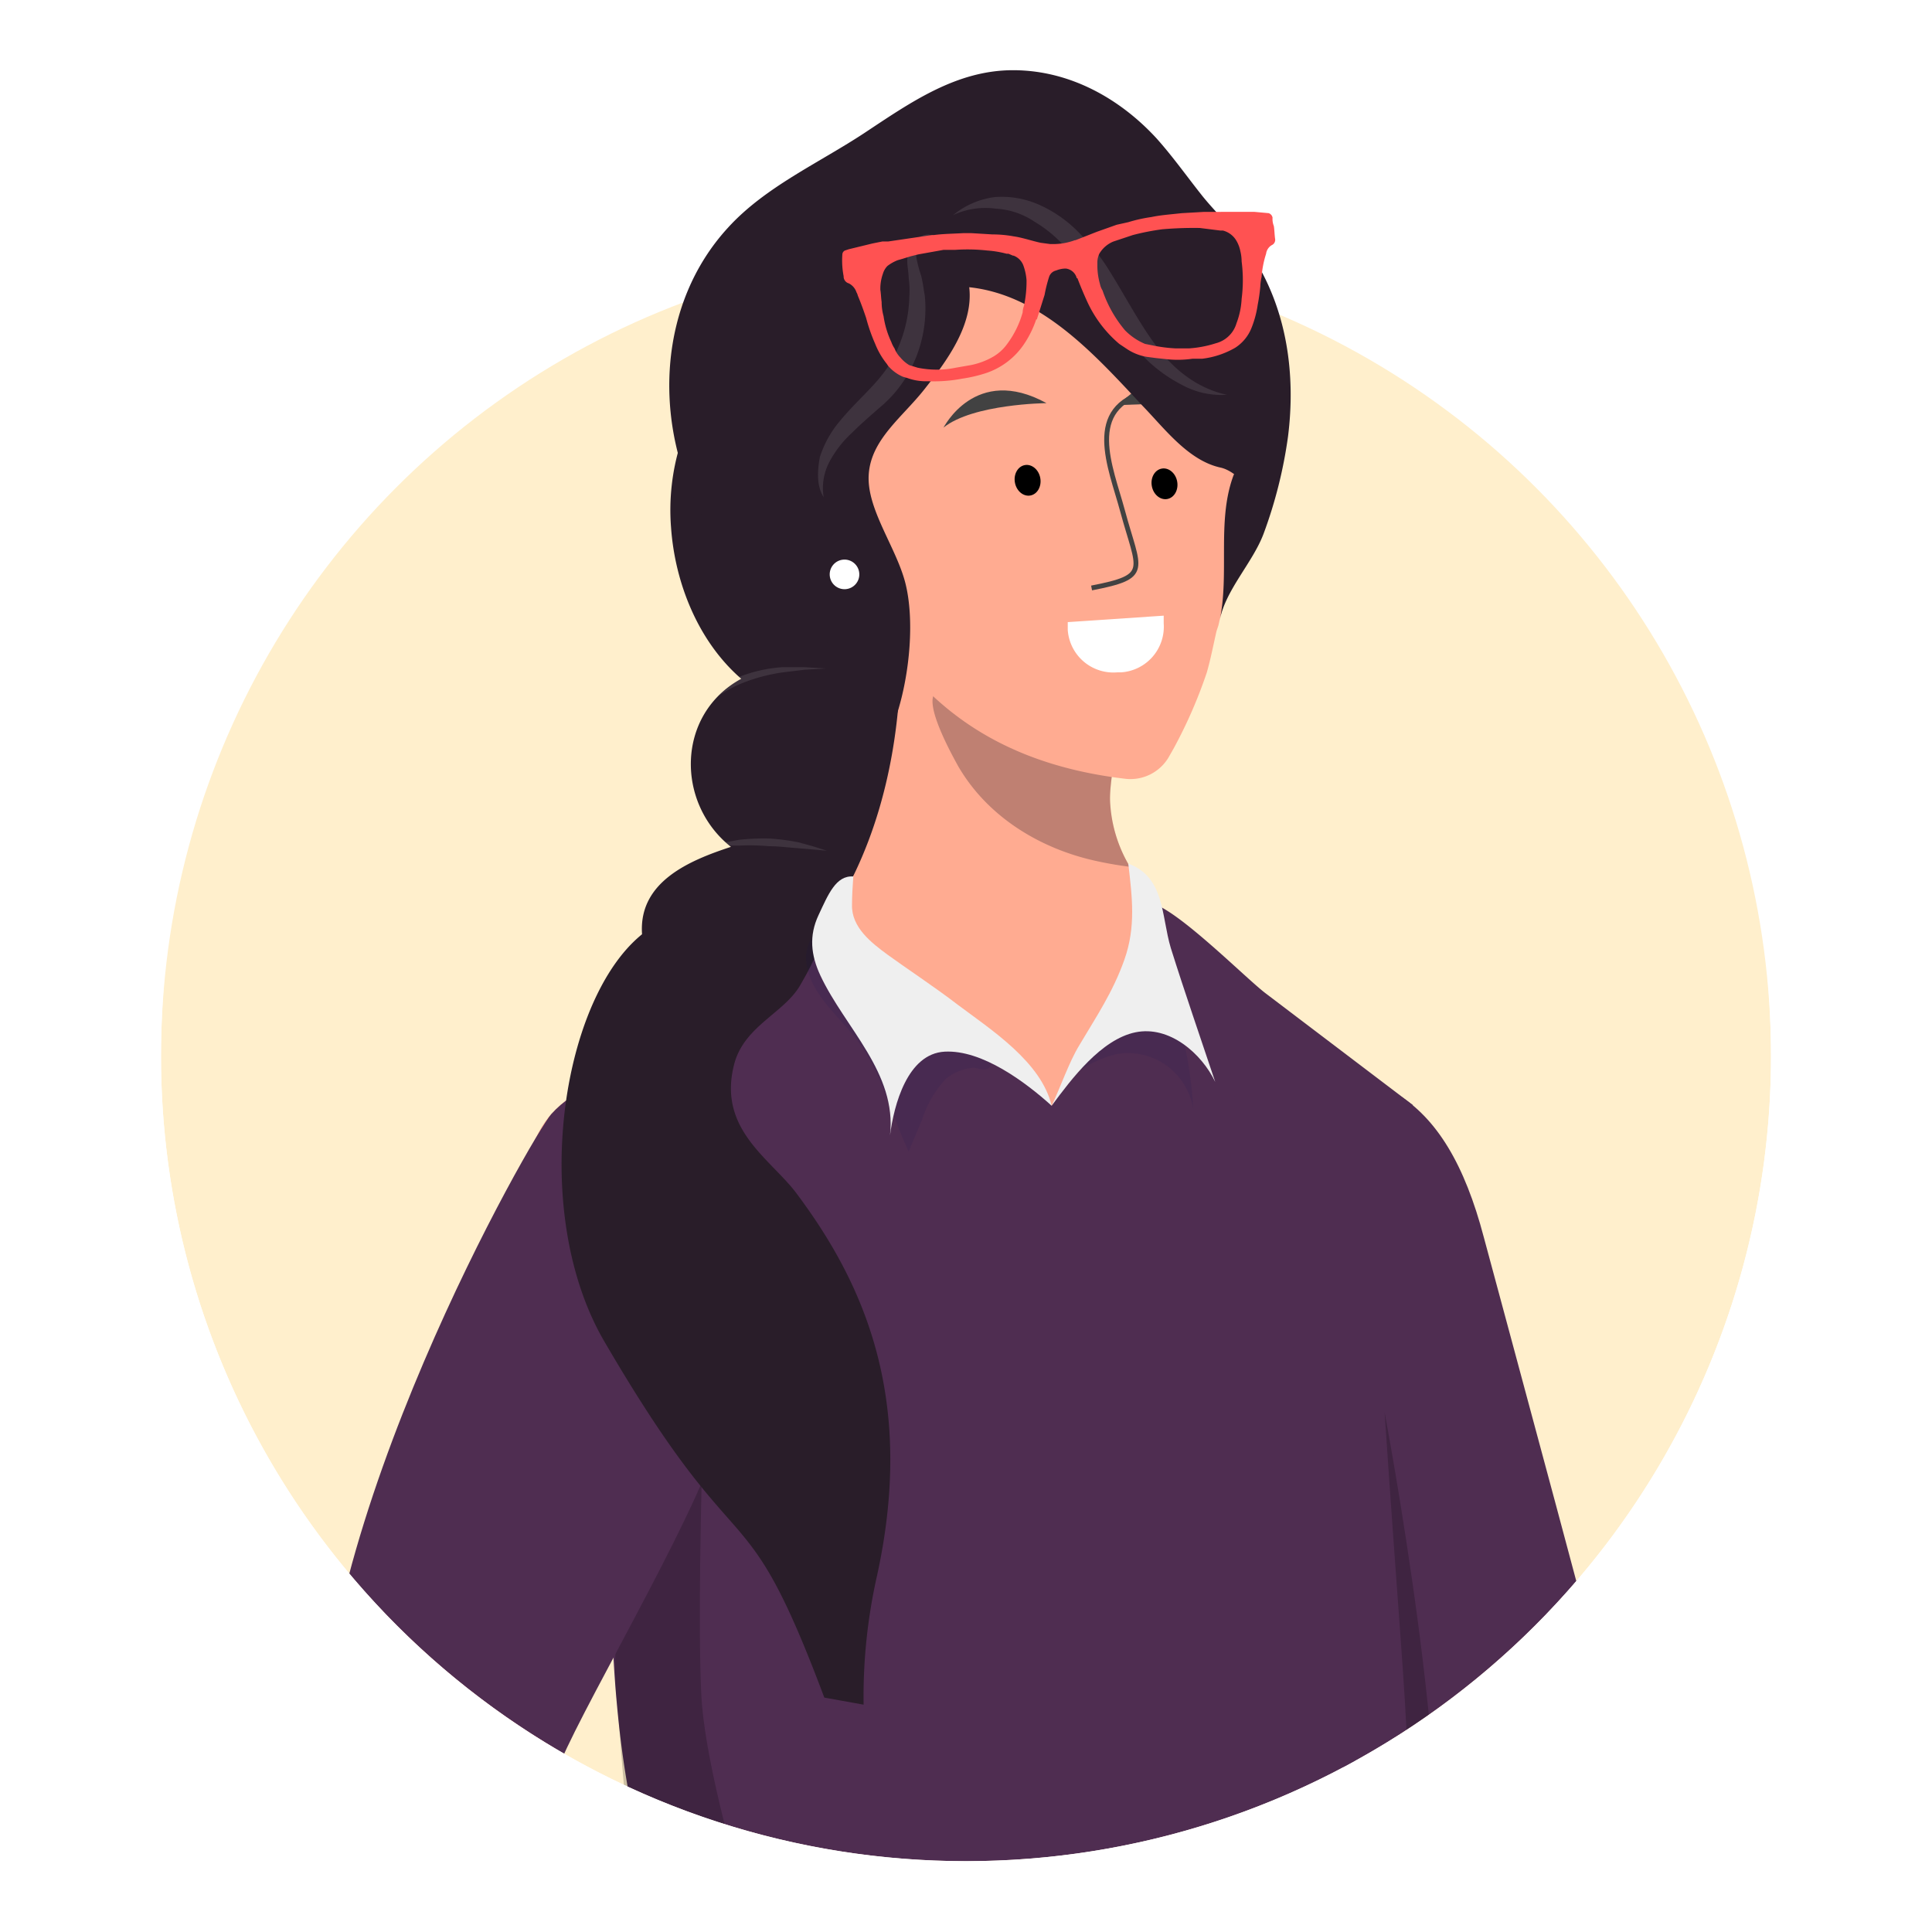
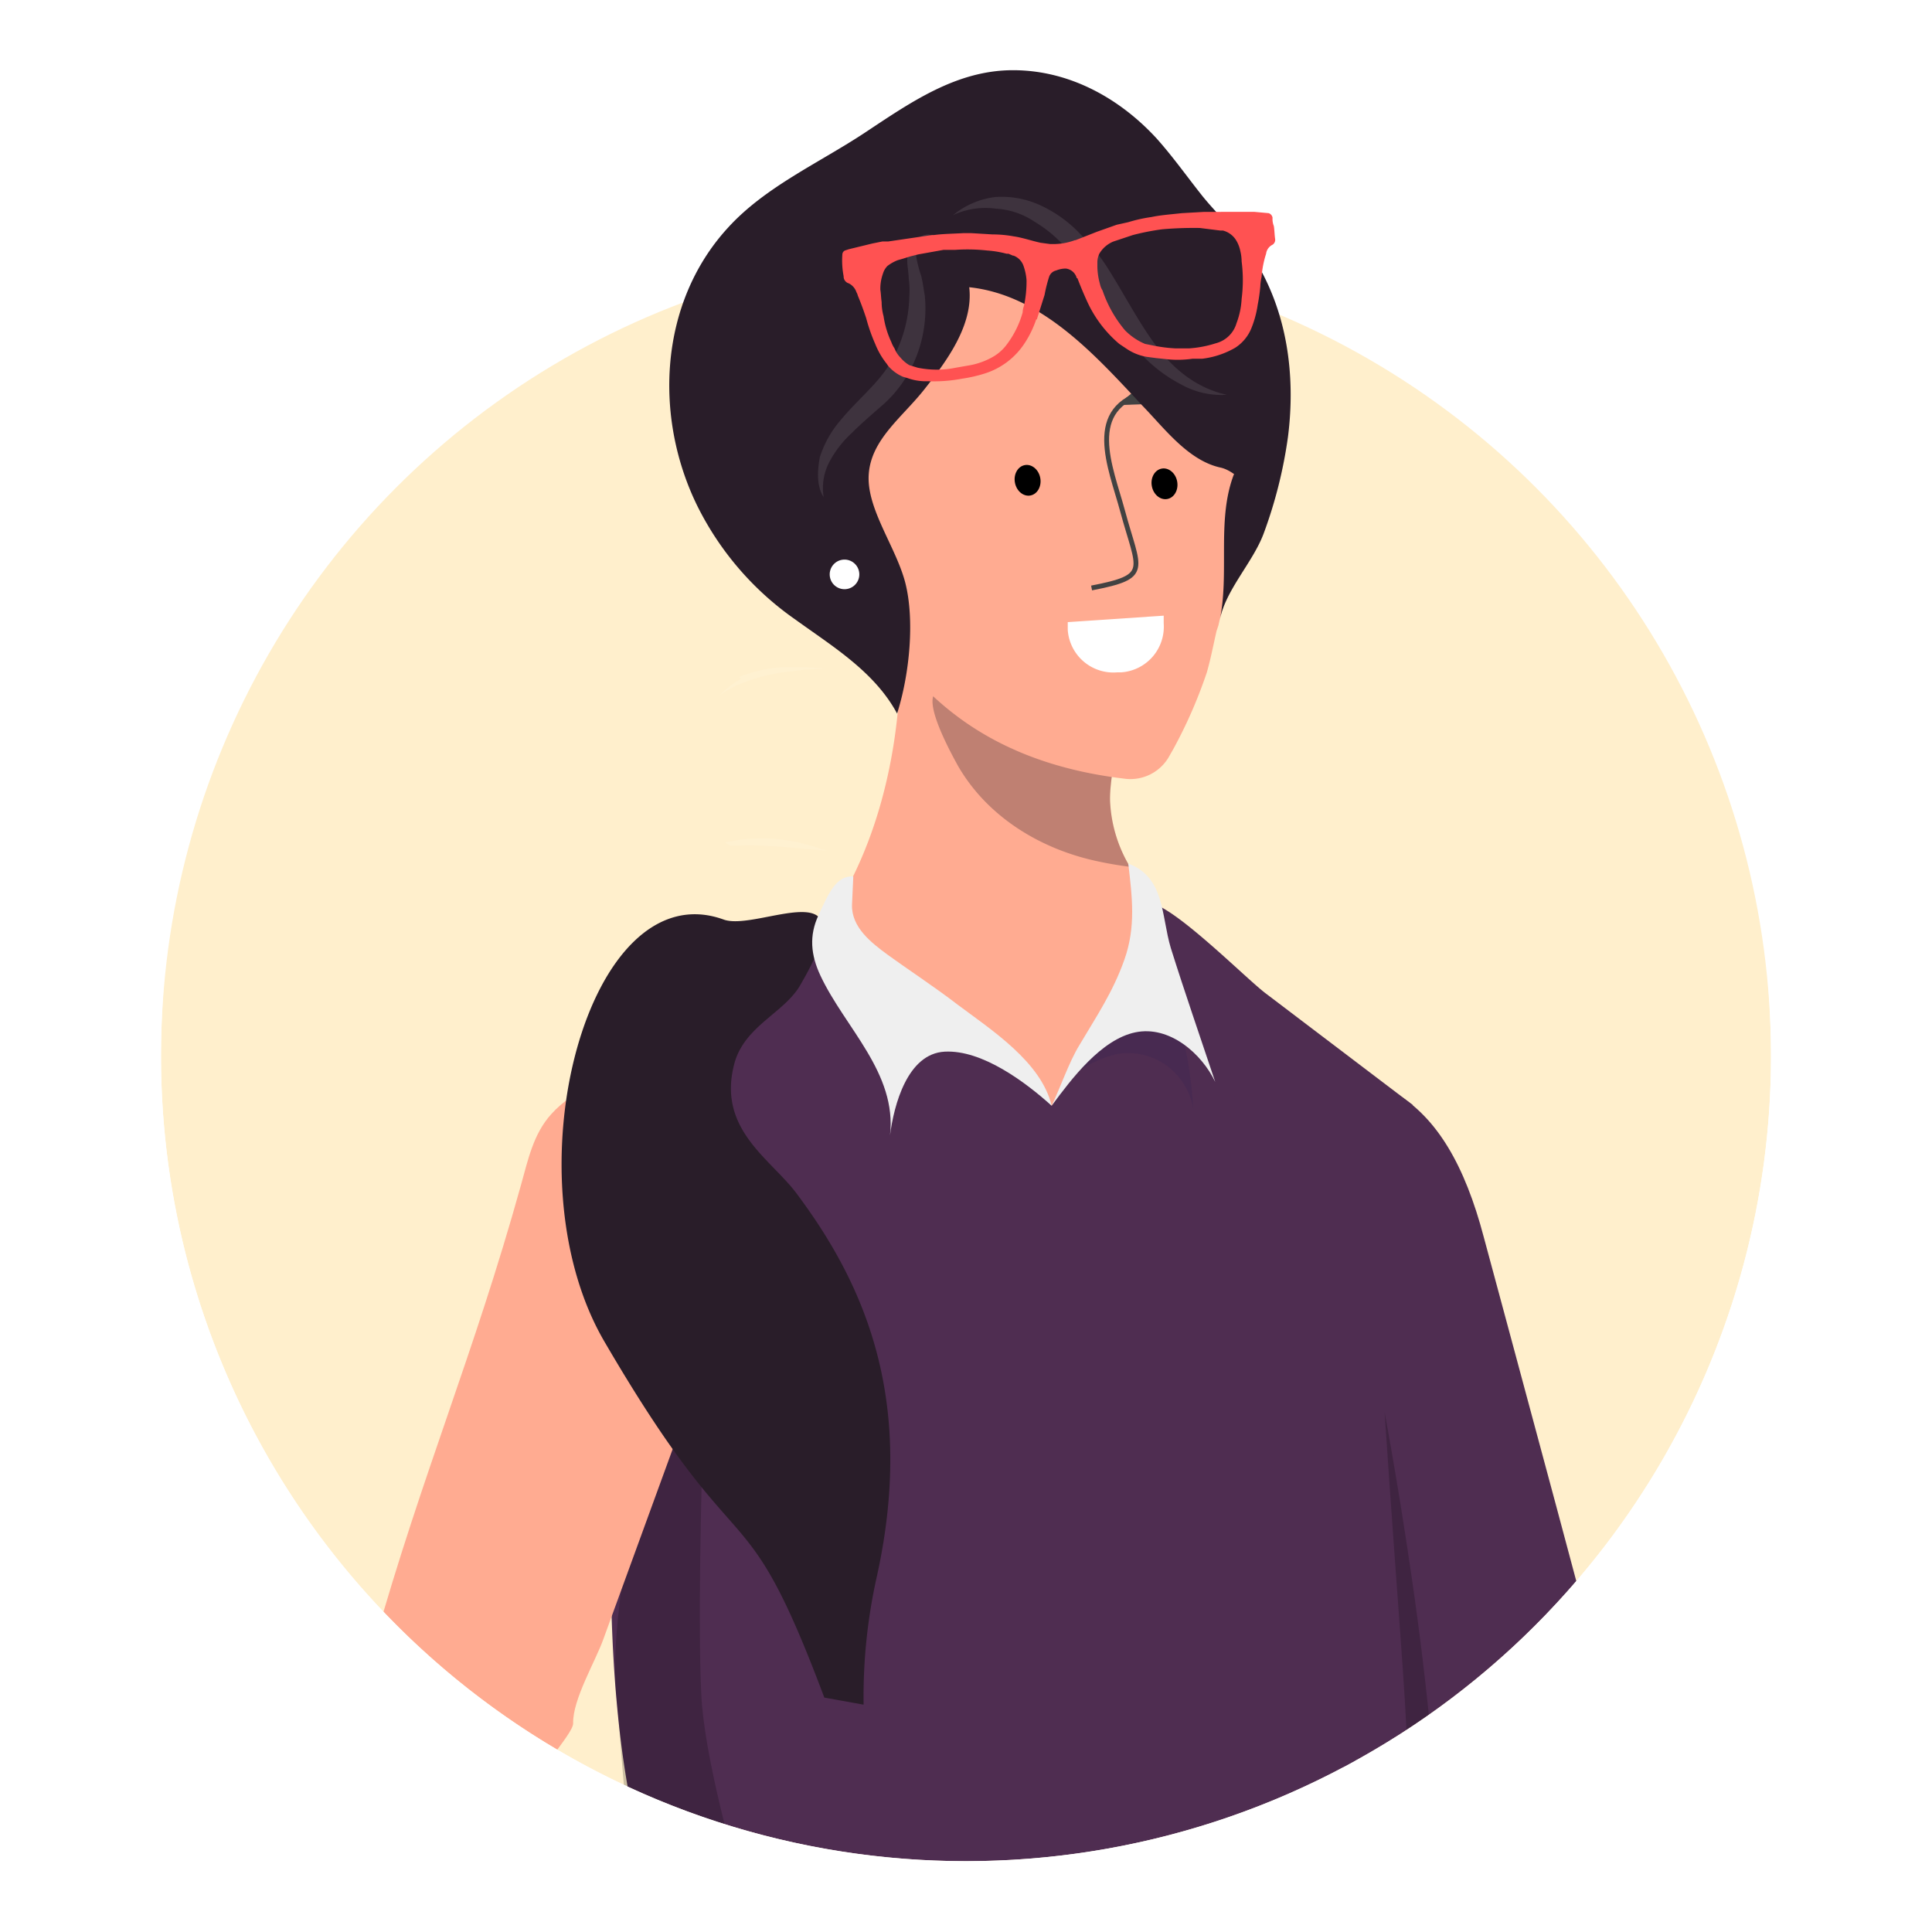
<svg xmlns="http://www.w3.org/2000/svg" width="300" height="300" viewBox="0 0 300 300">
  <defs>
    <clipPath id="clip-path">
      <path d="M275,164a125,125,0,0,1-250,0C25,95,81-51,150-51S275,95,275,164Z" fill="none" />
    </clipPath>
  </defs>
  <title>customer-female-4</title>
  <g id="Background">
    <rect width="300" height="300" fill="#fff" />
    <circle cx="150" cy="164" r="125" fill="#ffefcc" />
  </g>
  <g id="Customers">
    <g clip-path="url(#clip-path)">
      <g id="Woman_7" data-name="Woman 7">
        <path d="M108.6,641.4S88.8,407.3,88.8,368.6c-.1-33.7,10.8-62.1,28.3-70l75.7,18.9-9.1,13.4L167.9,363s-25.2,224-30.1,277.8Z" fill="#2f3666" />
-         <path d="M149.3,139.2c-1.7,8.8-7.1,13.1-15.1,16.6a66,66,0,0,1-11.4,3.7c-3.5.9-4.3-.4-7.4-1.3s-6.8-1.3-10-3.5a13.7,13.7,0,0,1-5.7-9.6c-.6-8.2,7.4-11.5,13.8-13.6-8.6-6.8-8.5-20.6,1.6-26.1-6.7-5.8-10.3-14.9-10.9-23.5a34.6,34.6,0,0,1,1.4-12.8c1.7-5.3,5.1-10.1,5.8-15.7a174.9,174.9,0,0,1,31.9,37.8c4.1,6.6,7.3,13.8,8.2,21.7S150.9,130.6,149.3,139.2Z" fill="#291d29" />
        <path d="M193.4,154.1c-2.7,1.8-5.1,4-7.8,5.9-9.1,6.7-19,19.7-31.6,17.5s-23.3-12.5-32.6-19.7c-4.5-3.5-6.4-4.9-1.1-8.7s9.5-7.4,12.4-13.5c6.1-12.7,8-28,6.8-41.9.2,2.9,9.2,6.8,11.5,8.3a79.2,79.2,0,0,0,12.4,7c4.1,1.6,8.4,1.7,9.4,6.2a11,11,0,0,1,.2,1.8c-.1,2.5-.8,5.5-.6,7.9a21.6,21.6,0,0,0,3,9.6h.1C179.9,141.4,187.3,148.6,193.4,154.1Z" fill="#ffab91" />
        <path d="M175.5,134.6a56.7,56.7,0,0,1-5.7-1c-8.3-1.9-16.4-6.7-21-14.6-1.1-2-5.3-9.6-3.6-11.4s9.5-.1,11.8.5c5.8,1.6,11,5.2,16,8.9-.1,2.5-.8,5.5-.6,7.9a21.6,21.6,0,0,0,3,9.6Z" fill="#291d29" opacity=".3" />
        <path d="M191.9,81.3a88.9,88.9,0,0,1-1.3,10.2c-.4,1.9-1,3.7-1.4,5.6l-.3.9c-.5,2.2-.9,4.3-1.5,6.4a74,74,0,0,1-5.2,11.9l-.8,1.4a6.9,6.9,0,0,1-6.9,3.2c-32.5-3.9-41-26.5-48-44.5-.6-1.3-3.3-6.5-2.8-7.8l15.2-34s37.2,3.4,50.5,24.7a36.6,36.6,0,0,1,2.8,5.6v.3A108.5,108.5,0,0,1,191.9,81.3Z" fill="#ffab91" />
-         <path d="M162.5,62.6s-11.4.1-16,3.8C146.5,66.5,151.4,56.5,162.5,62.6Z" fill="#424242" />
-         <polygon points="171 67.2 176.8 88.4 176.5 90.5 168.4 88.9 171 67.2" fill="#ffab91" />
        <path d="M169.5,91.3c9.3-1.8,7.3-2.7,4.8-12-1.8-6.7-6.1-16.1,4-18.5" fill="none" stroke="#424242" stroke-miterlimit="10" stroke-width=".75" />
        <path d="M173.8,62.9s6.8-8.8,16.5-.6" fill="#424242" />
        <path d="M173.5,104.4h.6a7.1,7.1,0,0,0,6.6-7.6V95.6l-14.9,1v1.2A7.1,7.1,0,0,0,173.5,104.4Z" fill="#fff" />
        <path d="M194.4,74c.9,4.4-1.6-.7-4.9-1.4-5-1.1-8.7-6.1-12.1-9.6-7.3-7.8-15.6-17.2-26.9-18.4.7,5.9-3.6,11.6-7,15.9s-8.2,7.7-8.6,13.1,4.3,11.4,5.7,17,.7,13.9-1.3,20.2c-3.5-6.5-10-10.4-15.8-14.6a46.9,46.9,0,0,1-15.2-17.6c-6.8-13.8-6-31.5,4.7-43.2,5.8-6.4,14.2-10.1,21.3-14.8s14.2-9.7,23-9.7,16.6,4.4,22.3,10.6c2.5,2.8,4.7,5.9,7,8.8s5.9,6.2,8.1,9.8c5.2,8.3,6.5,18.2,5.3,27.7a71.1,71.1,0,0,1-3.8,15.1c-1.7,4.5-5.9,8.7-6.8,13.4,1.5-7.2-.4-15.2,2-22.1C192.3,71.5,192.3,75.9,194.4,74Z" fill="#291d29" />
        <circle cx="131.2" cy="89.1" r="2.3" transform="translate(-6.1 9.7) rotate(-4.1)" fill="#fff" />
        <ellipse cx="159.5" cy="74.7" rx="2" ry="2.4" transform="translate(-10.8 29.9) rotate(-10.4)" />
        <ellipse cx="180.8" cy="75.3" rx="2" ry="2.4" transform="translate(-10.6 33.7) rotate(-10.4)" />
        <path d="M148,33.4a12.7,12.7,0,0,1,6.5-2.8,14.3,14.3,0,0,1,7.3,1.4,19.8,19.8,0,0,1,6,4.4,30.5,30.5,0,0,1,4.5,5.7c2.5,4,4.6,8.1,7.3,11.7s6.3,6.5,10.9,7.5a12.7,12.7,0,0,1-6.9-1.5,22.9,22.9,0,0,1-5.9-4.3c-3.3-3.6-5.7-7.8-8.1-11.5a58.2,58.2,0,0,0-4-5.4,20,20,0,0,0-5-4.2,11.9,11.9,0,0,0-6-2A11.8,11.8,0,0,0,148,33.4Z" fill="#fff" opacity=".1" />
        <path d="M145.3,37.2a2,2,0,0,0-2.5.5,3.1,3.1,0,0,0-.5,1,5.6,5.6,0,0,0,0,1.3,18,18,0,0,0,.7,2.7c.3,1.1.4,2.1.6,3.2a20.4,20.4,0,0,1-2.8,12.5,19,19,0,0,1-4.1,4.8c-1.6,1.4-3.1,2.7-4.4,4a17,17,0,0,0-3.5,4.5,8.7,8.7,0,0,0-.9,5.5c-1.1-1.7-1-4-.6-6.2a16.3,16.3,0,0,1,3.1-5.6c2.7-3.3,5.8-5.7,7.7-8.8A21.1,21.1,0,0,0,141.2,46a12.9,12.9,0,0,0-.1-2.8c0-1-.3-2.1-.2-3.2a8.5,8.5,0,0,1,.4-1.7,2.2,2.2,0,0,1,1.2-1.3,3.1,3.1,0,0,1,1.6-.6A1.7,1.7,0,0,1,145.3,37.2Z" fill="#fff" opacity=".1" />
        <path d="M198,37.1c-.1-.7-.1-1.4-.2-2a3,3,0,0,1-.2-1.3.9.9,0,0,0-.6-.7l-2.2-.2H187l-3.5.2c-1.8.2-3.3.3-4.7.6a23.3,23.3,0,0,0-3.6.8l-1.8.4-3.1,1.1L167,37.3h-.1a9.7,9.7,0,0,1-3.4.6h-.4l-1.5-.2c-1.4-.3-2.8-.8-4.2-1a18.4,18.4,0,0,0-3.3-.3l-3.3-.2h-1.2c-1.6.1-3.1.1-4.6.3h-.3l-6.8,1H137l-1.5.3-3.7.9-.6.2a.7.7,0,0,0-.4.6,13,13,0,0,0,.2,3.4,1.1,1.1,0,0,0,.8,1.1,2.4,2.4,0,0,1,1.2,1.4,1.7,1.7,0,0,1,.2.5c.5,1.2.9,2.3,1.3,3.5a27,27,0,0,0,1.4,4,12,12,0,0,0,1.8,3.1l.2.3a6.3,6.3,0,0,0,2.3,1.7l.7.2a8.4,8.4,0,0,0,3.1.5h.1a23.7,23.7,0,0,0,5.3-.4,22.1,22.1,0,0,0,3.5-.8,11.5,11.5,0,0,0,6.2-4.7,15.9,15.9,0,0,0,1.8-3.7h.1l1.2-3.8a22.9,22.9,0,0,1,.7-2.8A1.5,1.5,0,0,1,164,42a4,4,0,0,1,1.5-.3,2,2,0,0,1,1.7,1.5h.1c.5,1.3,1,2.5,1.6,3.8a18.9,18.9,0,0,0,4.9,6.4l1.2.8h0a7.9,7.9,0,0,0,3,1.2l1.5.2,1.9.2a16.1,16.1,0,0,0,3.8-.1h1.5a13.4,13.4,0,0,0,5.1-1.7,6.5,6.5,0,0,0,2.5-3,15.6,15.6,0,0,0,1-3.7,27,27,0,0,0,.4-2.8,7.7,7.7,0,0,1,.2-1.5,15.3,15.3,0,0,1,.7-3.6,1.8,1.8,0,0,1,1-1.4A.9.9,0,0,0,198,37.1Zm-64.7,4.2Zm25.6-.1a8.6,8.6,0,0,1,.5,2.3,18.1,18.1,0,0,1-.4,4,3,3,0,0,0-.2,1,14.9,14.9,0,0,1-2.4,4.9,7,7,0,0,1-2.2,2,11.4,11.4,0,0,1-3.5,1.3l-2.3.4a14.3,14.3,0,0,1-2.9.3h0a15.3,15.3,0,0,1-3-.3l-1.3-.4a5.3,5.3,0,0,1-1.4-1.2,4.2,4.2,0,0,1-.9-1.4,4.7,4.7,0,0,1-.5-1,14.2,14.2,0,0,1-1.2-4,8.3,8.3,0,0,1-.3-2.2c-.1-.7-.1-1.3-.2-1.9a6.9,6.9,0,0,1,.4-2.5,2.9,2.9,0,0,1,.7-1.2,6.5,6.5,0,0,1,1.6-.9l.7-.2,1.3-.4,1.2-.3,3.9-.7h1.8a27.9,27.9,0,0,1,5,.1,15.7,15.7,0,0,1,3,.5h.3l.7.3h.1A2.6,2.6,0,0,1,158.9,41.2Zm33.9-.6a22.5,22.5,0,0,1,0,5.8,12.3,12.3,0,0,1-.8,3.8,4.5,4.5,0,0,1-3.2,3.1,17.4,17.4,0,0,1-4.2.8h-2a23.2,23.2,0,0,1-3.8-.5l-1-.2a9.5,9.5,0,0,1-3.1-2.1,19.1,19.1,0,0,1-3.5-6.2h0a3,3,0,0,1-.4-1,10.9,10.9,0,0,1-.4-2.6h0v-.7a3.2,3.2,0,0,1,.3-1.4,4.5,4.5,0,0,1,2.2-1.9l3-1a37.3,37.3,0,0,1,4.6-.9,57.2,57.2,0,0,1,5.8-.2l3.2.4h.4a3.4,3.4,0,0,1,2.1,1.6,5.2,5.2,0,0,1,.6,1.6h0A6.8,6.8,0,0,1,192.8,40.6Z" fill="#ff5252" />
        <path d="M113.3,131.3h1.6a33.8,33.8,0,0,1,4.5.1c1.5,0,3,.2,4.4.3l4.6.4-2.2-.7-2.2-.6a34,34,0,0,0-4.6-.6,36.2,36.2,0,0,0-4.6.2l-2.2.4Z" fill="#fff" opacity=".1" />
        <path d="M128.3,103.8l-3.4.2-3.3.4a27.4,27.4,0,0,0-6.4,1.7,17,17,0,0,0-3.5,1.9,14.6,14.6,0,0,1,3.4-2.6l-.4-.3h.1a22.4,22.4,0,0,1,6.7-1.5h3.4Z" fill="#fff" opacity=".1" />
        <path d="M180,169.5a15.5,15.5,0,0,0-8.8,22.7L218.5,273a28.1,28.1,0,0,0,25,13.8l23.9,20-27.7-57.2-33.4-69a21.6,21.6,0,0,0-25.7-11.2Z" fill="#dfaa88" />
        <path d="M212.8,335.1c6.6-9.8,2.8-20.4-.6-40.1-4.6-27.3.9-59.3.6-62.5-.8-8-3.5-16.2-5.3-24-1.1-4.4-2.1-8.8-3.1-13.1-.6-2.7-2.5-6.8-1.5-9.5s5.3-5.4,7.5-7.2,6-4.7,9-7.1l-22.8-17.3c-3.1-2.3-14.7-14.1-18.3-14.1-9.4.1-22.1,6.5-31.5,6.6l-13.9.2c-3.3,0-1.2-5.2-4.3-4s-12,8.1-14.8,9.6-6.8,3.5-10.2,5.2c-5.3,2.6-3.9,6.2-8,10.7s-9.6,11.7-7.7,17.6c2.5,7.9,4.5,15.9,6.6,23.9s-3,47.5,5.2,77.6c6,22.1-12.2,29,0,46.2a163.8,163.8,0,0,0,44.3,14C169.2,351.8,195.5,345.6,212.8,335.1Z" fill="#4f2d51" />
        <path d="M108.9,263.2c.9,18.1,16.2,61.2,16.2,61.2s-14.2-6-20.8-17.6c-7.5-13.3-7.4-33-8.6-43.6-2.2-19.9,14.8-78.3,14.8-78.3S107.9,242.8,108.9,263.2Z" opacity=".2" />
        <path d="M253,277c-3-12.5-19.7-74.1-22.6-84.9-5.9-22.4-17.2-29-39.2-24.1,4.4,20.7,10.8,41.7,13.4,62.7,1,8.8.3,13.7-3.8,21.3-.9,1.8,14.3,36.9,12.9,38.8C228.8,284.5,242,288.8,253,277Z" fill="#4f2d51" />
        <path d="M216,298c-2.6,18-29,58.7-29,58.7s14.8-4.6,22.4-15.5c8.8-12.5,10.6-32.1,12.8-42.6,4.1-19.6-7.2-79.3-7.2-79.3C219.1,280.5,219.9,271.4,216,298Z" opacity=".2" />
        <path d="M153.8,346.8,165.7,359c-9.3,7.8-32.5-5.2-39.6-11.6-12.9-11.7-26-22.6-39.8-33.4-11.9-9.3-32.7-17-34.1-33.7-.5-5.5,4.5-19.9,5.9-25,7.5-26.6,15.4-44.7,22.8-71.3,1.1-3.9,1.9-7.9,4.7-11,7.6-8.4,19.9-5.4,26.2,2.8,8.6,11.3,2,23.8-2.2,35.1L93.7,254.5c-1.2,3.4-4.8,9.4-4.7,13.1,0,1.8-6.8,8.5-5.5,10.2,14.9,19.4,37.8,32.9,52.8,52.2Z" fill="#ffab91" />
-         <path d="M133.3,322.2c0-.4-3.9-3.1-11.3-12.2-3.1-3.9-35.7-32.7-35.7-33.9-.1-3.7,18.9-35.2,24.2-49.7,4.1-11.4,9.9-39.3,1.3-50.6-6.3-8.2-18.6-11.2-26.2-2.8-2.8,3.1-38.1,64.6-35.7,105,1.3,21.7,37.2,44.2,43.8,49.4,13.8,10.9,19.3,15.4,20.9,15.7S133.3,323.5,133.3,322.2Z" fill="#4f2d51" />
        <path d="M280.4,327.1c-.5-4.8-4.1-8.3-6.9-12a113.8,113.8,0,0,0-15.3-16.5,3.7,3.7,0,0,0-2.5-1.2l-.6.3a1.3,1.3,0,0,0-.2.9c.4,3.2,3.1,5.6,4.7,8.3s3.6,6.6,6,9.3a86.3,86.3,0,0,0-11.5-12.7c-.4-.3-.9-.7-1.4-.5s-.4.7-.4,1.1a8.7,8.7,0,0,0,1.6,4.4l2.8,4.4c1.8,3.4,3.4,7.1,5.6,10.2l-3.5-5c-2.1-2.9-4.2-5.9-7.1-8.1-.5-.4-1.1-.7-1.5-.3s-.2.3-.3.5.3,3.1,1.1,4.5c2.7,4.8,6.3,9,8.8,13.9a65.2,65.2,0,0,0-8.7-10.2c-.6-.7-1.5-1.3-2.3-1a1.8,1.8,0,0,0-.8,1.5,3.4,3.4,0,0,0,.5,1.7c2.6,6.3,5.3,12.6,7.9,18.8,1.4,3.2,4.4,5.5,7.6,6.9,8.5,3.4,14.9-5.8,16.1-12.9A19.9,19.9,0,0,0,280.4,327.1Z" fill="#ffab91" />
        <path d="M136.2,244.6c6-27.5-2.1-45.4-12.6-59.4-4.1-5.4-12.4-10-9.5-20.3,1.7-5.7,7.8-7.7,10.2-12,10.8-18.5-6.5-8.2-11.9-10.1-21.1-7.7-33.7,39.7-18.5,65.6,21.7,37.2,21.3,21.1,34.1,55.2l6.1,1.1A85.3,85.3,0,0,1,136.2,244.6Z" fill="#291d29" />
        <polygon points="133.5 135.2 130.4 137.9 133.1 149.3 159.4 166.5 163.3 171.7 166.9 165.8 178.2 145.5 177.6 138 166.3 136.5 133.5 135.2" fill="#ffab91" />
        <path d="M173.3,163.7a10.2,10.2,0,0,1,7.9,1.8,10.4,10.4,0,0,1,4.1,6.8,67.6,67.6,0,0,0-7.7-27.7c.4,4.3-1.2,8.6-3.5,12.2s-4.6,5.2-6.5,8-.2,1.5,1.4.6A17.5,17.5,0,0,1,173.3,163.7Z" fill="#130f51" opacity=".1" />
        <path d="M167.6,162.3c-1.6,2.6-3,6.7-4.3,9.4,3.1-4.2,7.7-10.3,13-11.4s10.3,3.3,12.4,7.7c-2.3-6.9-4.7-13.8-6.9-20.8-1.5-5-.9-11-6.6-13.1.6,5.2,1.2,9.8-.6,14.9S170.2,157.9,167.6,162.3Z" fill="#efefef" />
-         <path d="M146.9,167.5a16.7,16.7,0,0,0-3.7,6.3l-2.1,5c-2.9-6.1-4.2-12.6-8.5-17.9-2.9-3.6-6.9-6.9-7.4-11.5-.3-2.2.9-5,3.2-5.2-.9.1,3,8.1,3.4,8.8a16,16,0,0,0,7.8,6c1.9.6,3.8.8,5.7,1.5s8.9,3.6,8.5,4.9-2.3.3-2.7.4A7.8,7.8,0,0,0,146.9,167.5Z" fill="#130f51" opacity=".1" />
-         <path d="M132.3,140.5c-.1,3.5,3,5.9,5.6,7.8s7.3,5,10.8,7.7c5.2,3.9,13,8.9,14.6,15.7-4.1-3.7-10.8-8.7-16.6-8.4s-7.9,8.3-8.5,13c1.1-9.7-7-16.7-10.8-24.8-1.5-3.2-1.8-6.2-.3-9.4s2.7-6.2,5.4-6C132.4,137.5,132.3,139.1,132.3,140.5Z" fill="#efefef" />
+         <path d="M132.3,140.5c-.1,3.5,3,5.9,5.6,7.8s7.3,5,10.8,7.7c5.2,3.9,13,8.9,14.6,15.7-4.1-3.7-10.8-8.7-16.6-8.4s-7.9,8.3-8.5,13c1.1-9.7-7-16.7-10.8-24.8-1.5-3.2-1.8-6.2-.3-9.4s2.7-6.2,5.4-6Z" fill="#efefef" />
      </g>
    </g>
  </g>
  <g id="Rulers">
    <path d="M220.7,0C253.5,48.8,275,121.2,275,164a125,125,0,0,1-250,0C25,121.2,46.5,48.8,79.3,0H0V300H300V0Z" fill="#fff" />
  </g>
</svg>